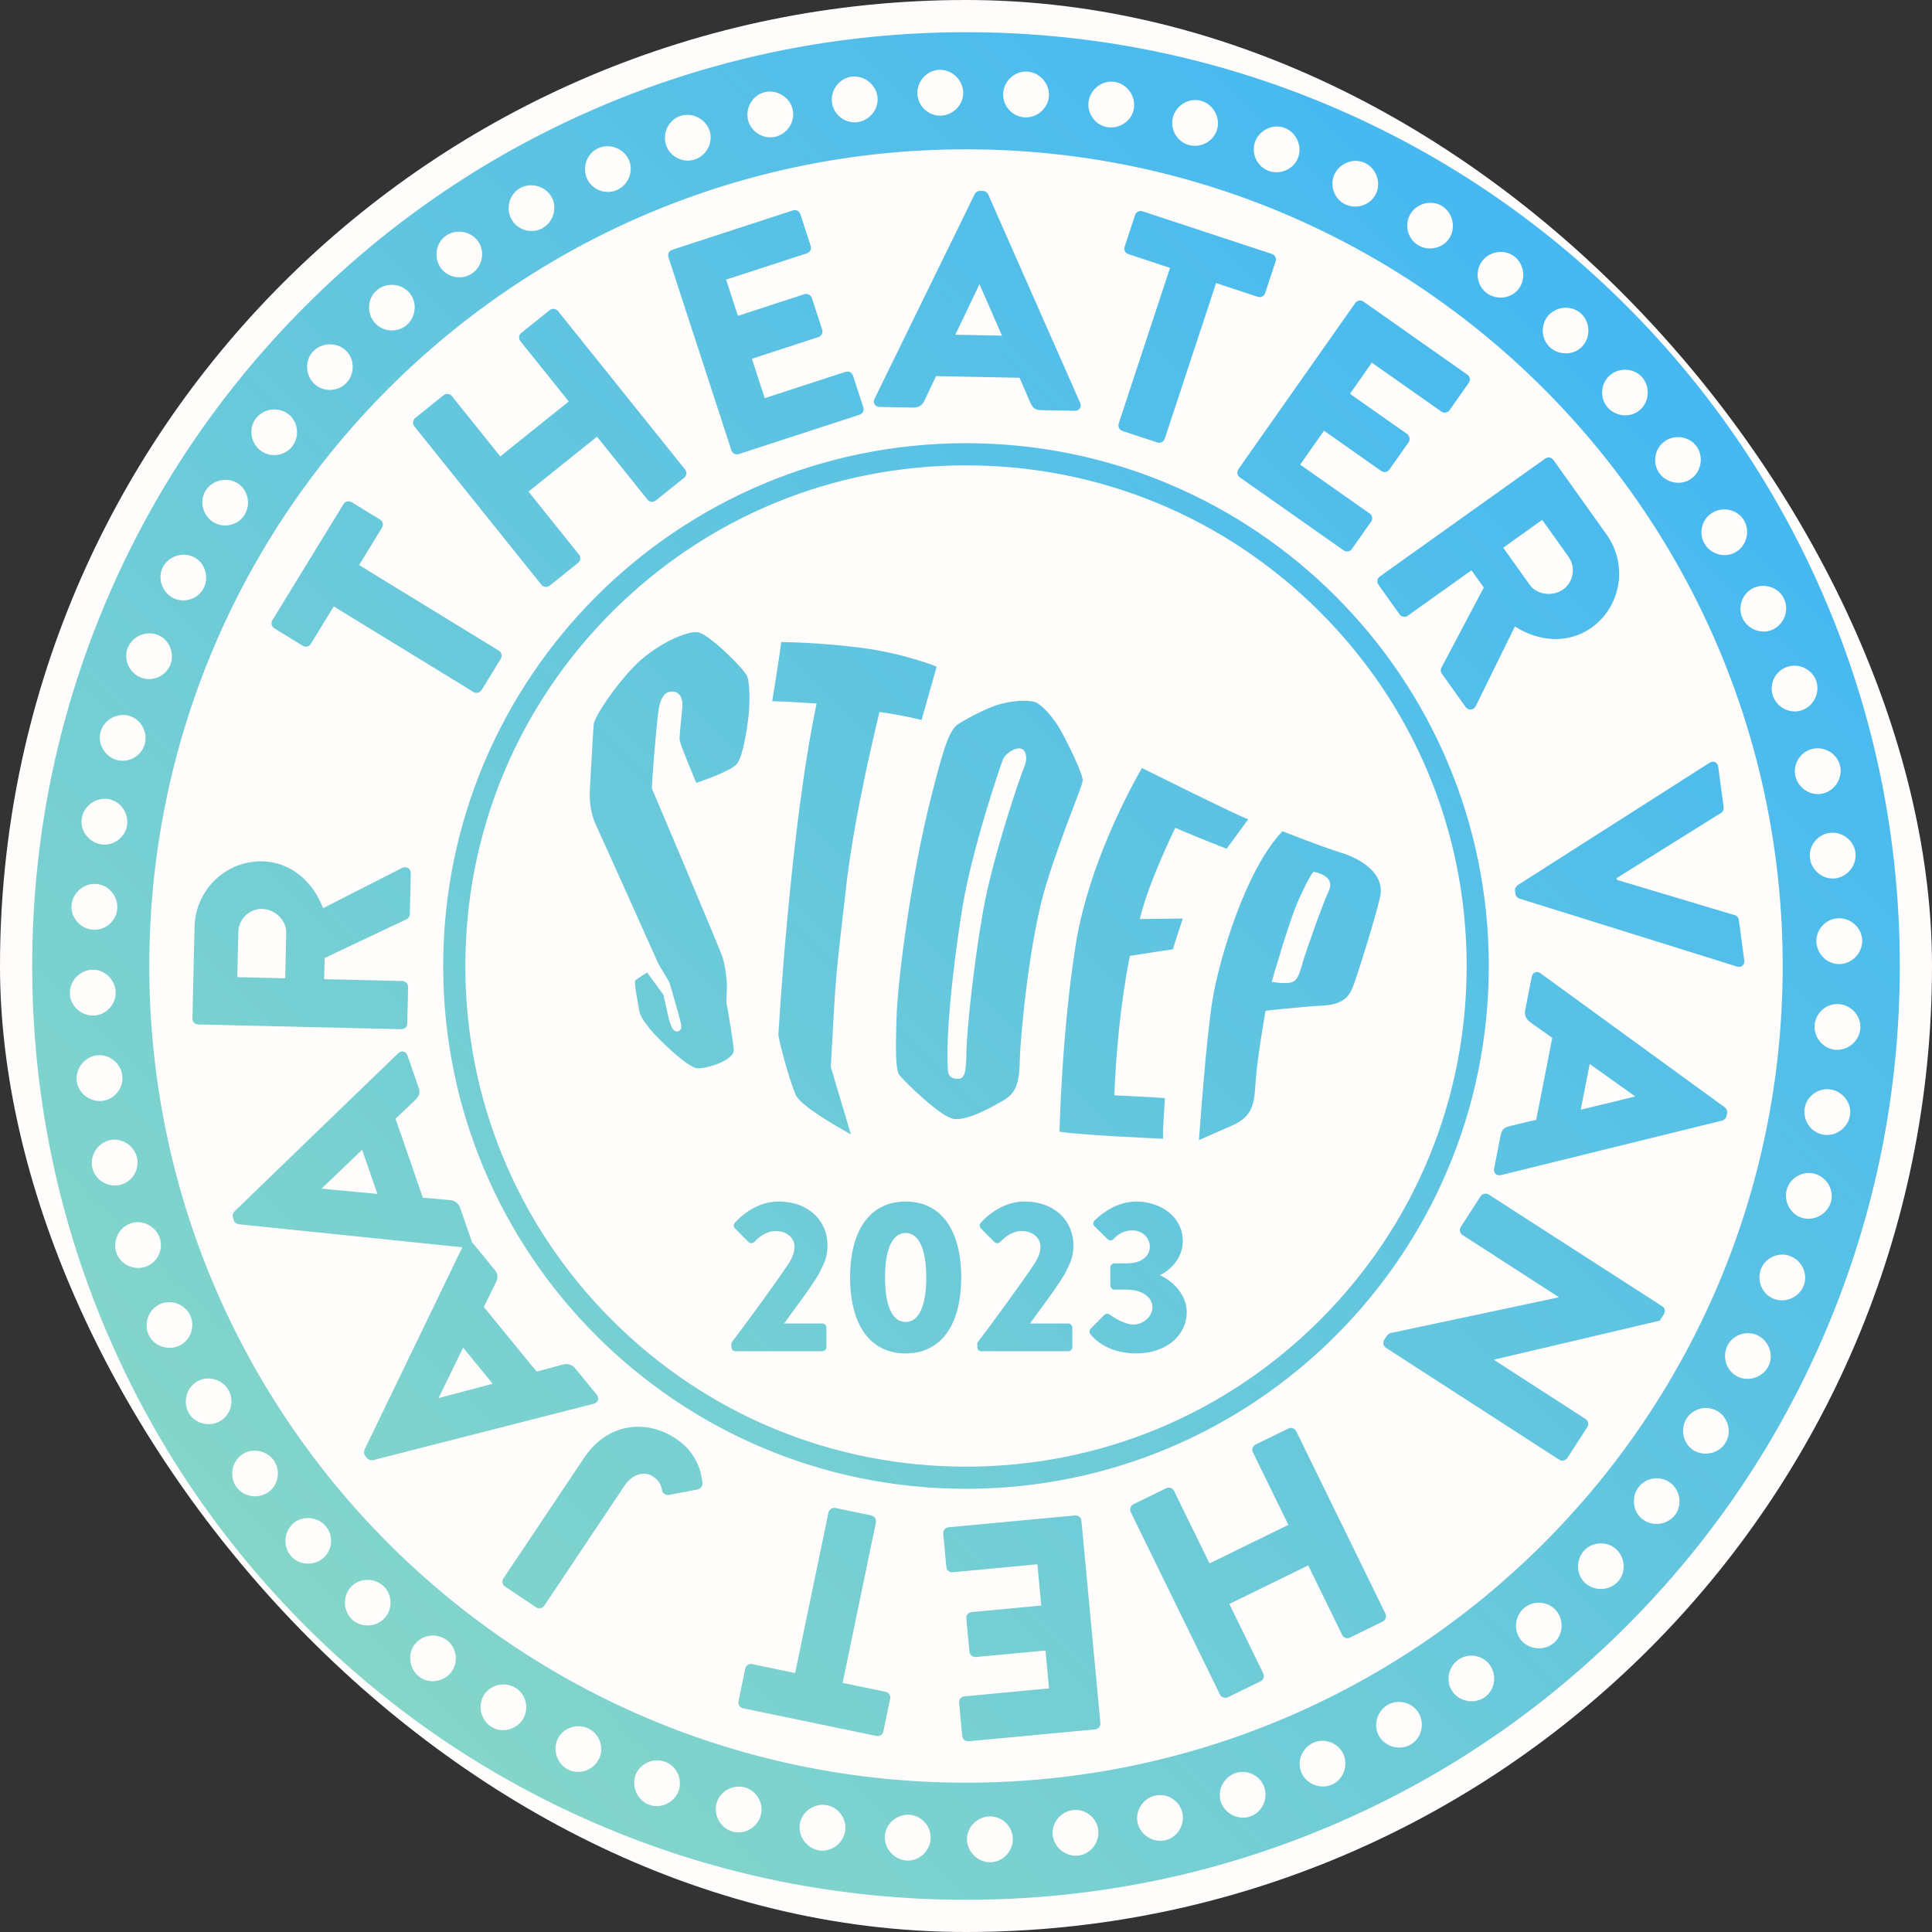
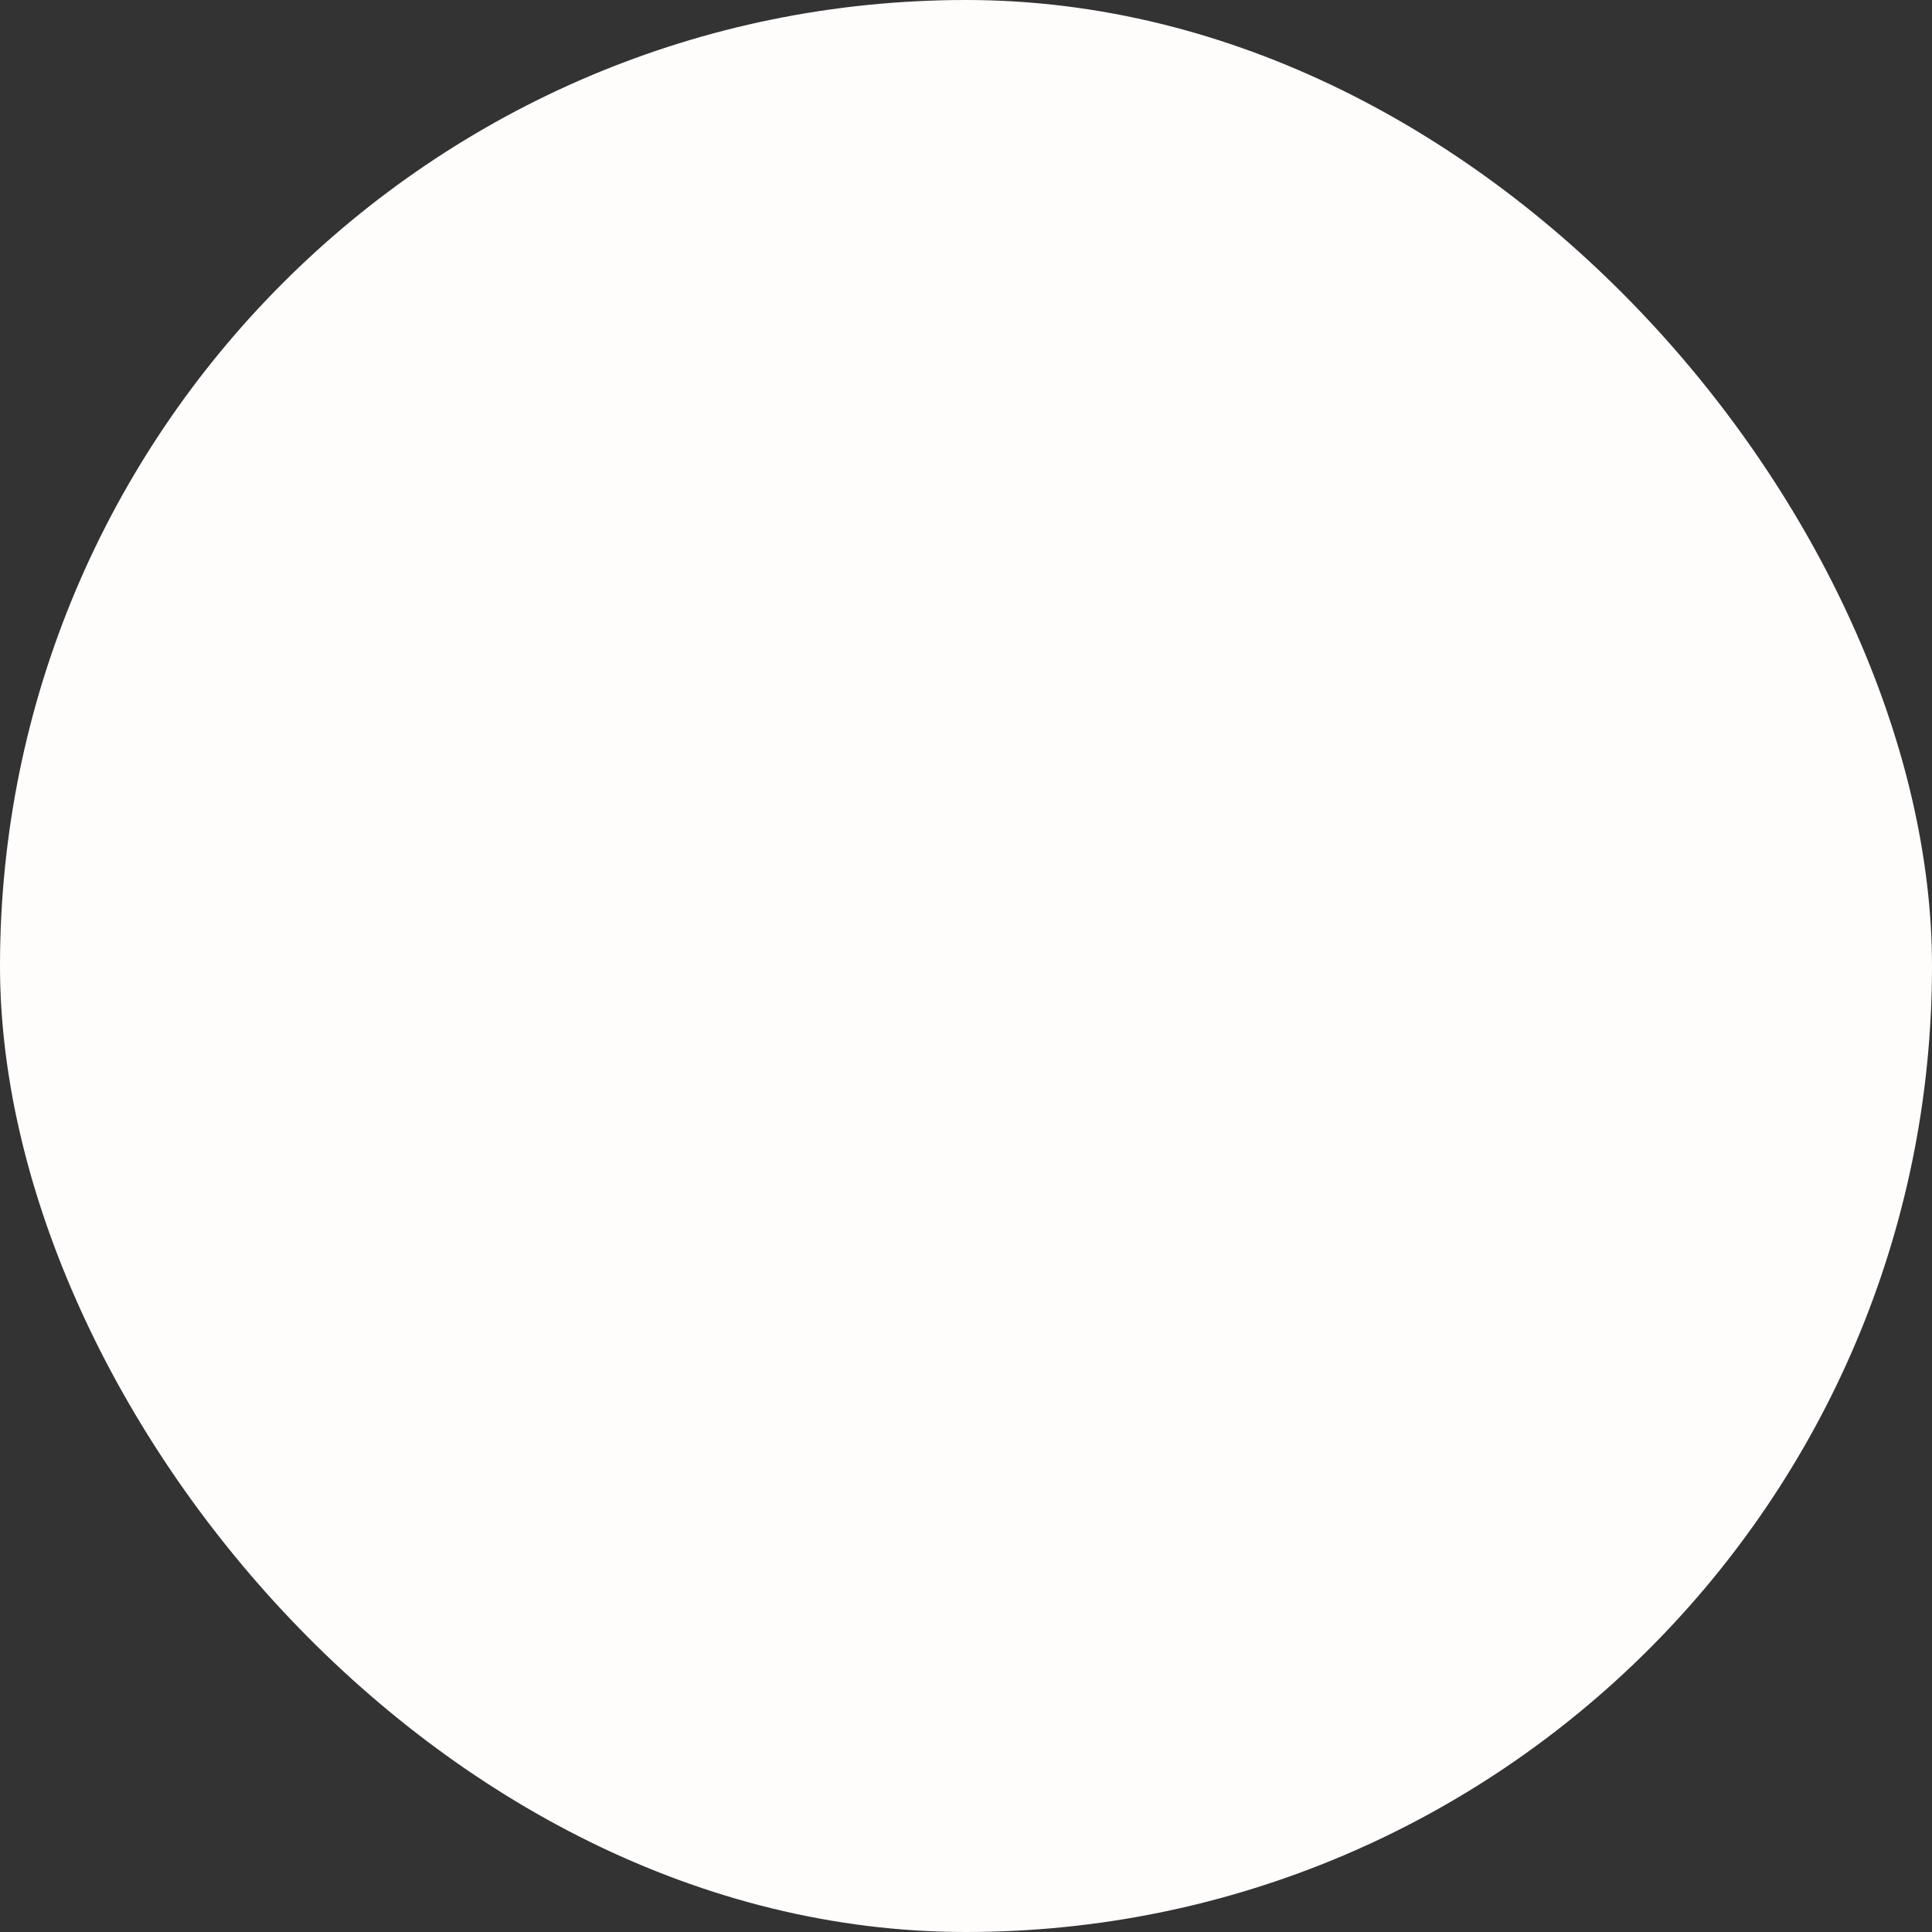
<svg xmlns="http://www.w3.org/2000/svg" width="160" height="160" viewBox="0 0 160 160" fill="none">
  <rect x="0" y="0" width="160" height="160" fill="#333333" stroke="none" />
  <rect width="160" height="160" rx="80" fill="#FFFCFC" />
-   <path fill-rule="evenodd" clip-rule="evenodd" d="M151.252 49.895C155.287 59.435 157.333 69.564 157.333 80C157.333 90.435 155.287 100.564 151.252 110.104C147.357 119.314 141.782 127.584 134.683 134.683C127.584 141.782 119.314 147.357 110.104 151.252C100.564 155.287 90.436 157.333 80 157.333C69.564 157.333 59.435 155.287 49.895 151.252C40.685 147.357 32.416 141.782 25.317 134.683C18.218 127.584 12.643 119.314 8.748 110.104C4.713 100.564 2.667 90.435 2.667 80C2.667 69.564 4.713 59.435 8.748 49.895C12.643 40.685 18.218 32.416 25.317 25.317C32.416 18.218 40.685 12.643 49.895 8.748C59.435 4.713 69.564 2.667 80 2.667C90.436 2.667 100.564 4.713 110.104 8.748C119.314 12.643 127.584 18.218 134.683 25.317C141.782 32.416 147.357 40.685 151.252 49.895ZM137.854 36.553C137.023 37.144 136.821 38.343 137.411 39.173C138.014 40.02 139.224 40.239 140.055 39.648C140.902 39.045 141.109 37.819 140.506 36.972C139.916 36.141 138.701 35.95 137.854 36.553ZM141.843 42.439C140.96 42.946 140.642 44.12 141.148 45.004C141.666 45.905 142.849 46.24 143.733 45.733C144.634 45.216 144.96 44.016 144.443 43.114C143.936 42.23 142.745 41.922 141.843 42.439ZM69.989 151.655C70.157 150.649 69.45 149.66 68.444 149.493C67.419 149.323 66.411 150.026 66.243 151.032C66.073 152.057 66.796 153.069 67.821 153.239C68.826 153.407 69.819 152.68 69.989 151.655ZM7.645 80.307C6.606 80.338 5.754 81.243 5.784 82.281C5.814 83.3 6.719 84.133 7.758 84.102C8.776 84.072 9.61 83.188 9.579 82.169C9.549 81.13 8.664 80.277 7.645 80.307ZM150.415 56.4C150.091 55.433 148.984 54.898 147.998 55.228C147.032 55.551 146.49 56.639 146.814 57.606C147.144 58.591 148.238 59.152 149.205 58.828C150.191 58.498 150.745 57.385 150.415 56.4ZM6.359 89.547C6.489 90.558 7.47 91.299 8.501 91.166C9.512 91.036 10.255 90.074 10.125 89.063C9.993 88.032 9.028 87.27 8.017 87.4C6.986 87.532 6.226 88.516 6.359 89.547ZM9.633 103.742C9.959 104.708 11.067 105.241 12.052 104.909C13.018 104.583 13.557 103.494 13.231 102.528C12.899 101.543 11.804 100.985 10.838 101.31C9.853 101.643 9.301 102.757 9.633 103.742ZM7.646 96.728C7.874 97.721 8.924 98.361 9.937 98.128C10.931 97.899 11.575 96.869 11.346 95.875C11.113 94.862 10.078 94.198 9.085 94.428C8.072 94.661 7.412 95.716 7.646 96.728ZM5.922 74.991C5.853 76.008 6.671 76.925 7.709 76.996C8.726 77.066 9.642 76.266 9.711 75.249C9.782 74.213 8.984 73.276 7.967 73.207C6.93 73.136 5.993 73.954 5.922 74.991ZM43.05 15.593C42.167 16.102 41.86 17.293 42.378 18.194C42.886 19.077 44.06 19.393 44.943 18.886C45.844 18.367 46.178 17.184 45.67 16.3C45.152 15.399 43.951 15.075 43.05 15.593ZM49.541 12.274C48.611 12.693 48.189 13.847 48.616 14.795C49.034 15.724 50.171 16.155 51.1 15.736C52.047 15.31 52.497 14.165 52.078 13.236C51.651 12.288 50.488 11.847 49.541 12.274ZM56.332 9.608C55.366 9.933 54.832 11.04 55.163 12.025C55.488 12.992 56.576 13.532 57.542 13.207C58.527 12.877 59.087 11.782 58.762 10.816C58.431 9.831 57.318 9.277 56.332 9.608ZM63.348 7.628C62.354 7.856 61.713 8.905 61.945 9.918C62.173 10.912 63.203 11.557 64.196 11.33C65.209 11.097 65.874 10.063 65.647 9.07C65.414 8.056 64.361 7.396 63.348 7.628ZM147.758 49.612C147.34 48.683 146.186 48.259 145.238 48.685C144.309 49.103 143.877 50.239 144.294 51.168C144.72 52.116 145.864 52.566 146.794 52.149C147.742 51.723 148.184 50.561 147.758 49.612ZM152.389 63.424C152.163 62.43 151.114 61.787 150.101 62.018C149.107 62.245 148.46 63.274 148.686 64.268C148.918 65.282 149.951 65.948 150.945 65.721C151.958 65.49 152.62 64.437 152.389 63.424ZM154.22 77.872C154.192 76.853 153.289 76.018 152.251 76.046C151.232 76.075 150.396 76.957 150.424 77.977C150.453 79.015 151.337 79.871 152.355 79.843C153.395 79.814 154.249 78.91 154.22 77.872ZM6.771 67.752C6.603 68.758 7.329 69.751 8.354 69.922C9.359 70.09 10.349 69.385 10.517 68.379C10.688 67.354 9.986 66.344 8.98 66.176C7.955 66.005 6.943 66.727 6.771 67.752ZM8.323 60.627C8.057 61.611 8.683 62.67 9.686 62.941C10.67 63.207 11.724 62.601 11.989 61.616C12.26 60.613 11.66 59.54 10.675 59.274C9.672 59.004 8.594 59.624 8.323 60.627ZM153.66 70.598C153.532 69.587 152.551 68.845 151.521 68.975C150.509 69.103 149.764 70.063 149.892 71.075C150.023 72.106 150.986 72.87 151.997 72.742C153.028 72.612 153.79 71.629 153.66 70.598ZM10.565 53.685C10.204 54.639 10.723 55.753 11.695 56.121C12.649 56.482 13.756 55.982 14.117 55.029C14.485 54.056 13.992 52.93 13.039 52.569C12.066 52.202 10.933 52.713 10.565 53.685ZM13.475 46.999C13.023 47.912 13.429 49.072 14.36 49.534C15.274 49.986 16.425 49.597 16.878 48.684C17.339 47.753 16.959 46.583 16.046 46.131C15.115 45.67 13.937 46.067 13.475 46.999ZM17.03 40.63C16.49 41.494 16.78 42.689 17.661 43.24C18.525 43.78 19.71 43.507 20.25 42.643C20.801 41.762 20.539 40.561 19.674 40.02C18.793 39.469 17.581 39.749 17.03 40.63ZM21.196 34.645C20.572 35.452 20.743 36.67 21.566 37.306C22.372 37.929 23.577 37.774 24.201 36.968C24.836 36.145 24.694 34.924 23.887 34.3C23.065 33.665 21.831 33.823 21.196 34.645ZM25.928 29.105C25.228 29.846 25.278 31.075 26.034 31.788C26.775 32.488 27.989 32.452 28.69 31.711C29.403 30.955 29.382 29.726 28.64 29.026C27.884 28.313 26.641 28.349 25.928 29.105ZM31.191 24.049C30.422 24.718 30.351 25.945 31.034 26.73C31.703 27.499 32.915 27.583 33.684 26.914C34.468 26.232 34.568 25.006 33.898 24.237C33.216 23.453 31.975 23.366 31.191 24.049ZM36.917 19.533C36.087 20.125 35.897 21.34 36.501 22.185C37.093 23.016 38.291 23.217 39.121 22.625C39.967 22.022 40.185 20.811 39.593 19.981C38.99 19.135 37.763 18.929 36.917 19.533ZM37.367 138.48C37.99 137.672 37.834 136.467 37.027 135.845C36.204 135.211 34.983 135.354 34.36 136.162C33.726 136.984 33.886 138.218 34.709 138.852C35.516 139.475 36.733 139.303 37.367 138.48ZM31.841 134.013C32.54 133.271 32.504 132.056 31.762 131.357C31.006 130.645 29.776 130.667 29.077 131.409C28.364 132.165 28.401 133.409 29.158 134.121C29.9 134.82 31.128 134.769 31.841 134.013ZM26.783 129.025C27.551 128.355 27.634 127.143 26.965 126.374C26.281 125.591 25.055 125.494 24.288 126.163C23.504 126.847 23.419 128.087 24.103 128.87C24.773 129.639 26 129.708 26.783 129.025ZM22.233 123.563C23.063 122.97 23.262 121.771 22.67 120.942C22.066 120.096 20.855 119.881 20.026 120.473C19.18 121.077 18.976 122.304 19.58 123.149C20.173 123.979 21.388 124.167 22.233 123.563ZM18.235 117.688C19.118 117.179 19.433 116.006 18.924 115.123C18.405 114.222 17.221 113.89 16.338 114.399C15.438 114.917 15.115 116.118 15.634 117.019C16.143 117.902 17.334 118.208 18.235 117.688ZM12.306 110.531C12.726 111.46 13.881 111.882 14.829 111.454C15.757 111.034 16.187 109.897 15.768 108.968C15.34 108.021 14.194 107.573 13.265 107.992C12.318 108.42 11.879 109.584 12.306 110.531ZM149.38 106.458C149.742 105.505 149.227 104.389 148.255 104.02C147.302 103.657 146.194 104.155 145.831 105.107C145.461 106.078 145.952 107.206 146.904 107.568C147.875 107.938 149.01 107.429 149.38 106.458ZM63.007 150.329C63.272 149.345 62.665 148.292 61.681 148.027C60.677 147.757 59.605 148.358 59.34 149.343C59.07 150.346 59.691 151.424 60.695 151.694C61.679 151.959 62.737 151.333 63.007 150.329ZM154.066 85.161C154.138 84.144 153.321 83.226 152.284 83.153C151.267 83.082 150.35 83.878 150.278 84.895C150.206 85.931 151.001 86.869 152.018 86.941C153.055 87.013 153.994 86.198 154.066 85.161ZM153.203 92.398C153.373 91.393 152.65 90.399 151.625 90.226C150.62 90.055 149.629 90.759 149.459 91.764C149.285 92.789 149.986 93.799 150.991 93.97C152.015 94.143 153.029 93.423 153.203 92.398ZM43.306 142.377C43.845 141.512 43.571 140.328 42.706 139.789C41.824 139.239 40.623 139.503 40.084 140.367C39.534 141.249 39.815 142.461 40.696 143.011C41.561 143.55 42.756 143.259 43.306 142.377ZM151.636 99.52C151.904 98.537 151.281 97.477 150.278 97.204C149.295 96.936 148.239 97.54 147.972 98.523C147.699 99.526 148.297 100.6 149.281 100.868C150.284 101.141 151.363 100.523 151.636 99.52ZM56.192 148.33C56.552 147.376 56.051 146.268 55.097 145.909C54.125 145.542 52.999 146.036 52.64 146.99C52.273 147.962 52.785 149.095 53.758 149.462C54.711 149.821 55.826 149.302 56.192 148.33ZM49.602 145.67C50.053 144.757 49.664 143.606 48.749 143.154C47.818 142.694 46.649 143.075 46.197 143.988C45.737 144.92 46.136 146.098 47.068 146.558C47.981 147.01 49.141 146.602 49.602 145.67ZM70.522 6.35C69.511 6.479 68.769 7.46 68.901 8.491C69.03 9.502 69.991 10.246 71.002 10.117C72.033 9.986 72.797 9.022 72.668 8.011C72.537 6.98 71.553 6.219 70.522 6.35ZM146.458 113.134C146.913 112.222 146.509 111.06 145.578 110.597C144.666 110.143 143.513 110.529 143.059 111.441C142.596 112.371 142.973 113.542 143.885 113.996C144.816 114.46 145.995 114.064 146.458 113.134ZM142.891 119.496C143.433 118.633 143.145 117.438 142.265 116.884C141.402 116.342 140.217 116.613 139.675 117.476C139.122 118.356 139.382 119.558 140.245 120.1C141.125 120.653 142.338 120.376 142.891 119.496ZM80 147.635C117.354 147.635 147.635 117.354 147.635 80C147.635 42.646 117.354 12.365 80 12.365C42.646 12.365 12.364 42.646 12.364 80C12.364 117.354 42.646 147.635 80 147.635ZM27.641 50.221L25.742 53.321C25.596 53.56 25.295 53.614 25.078 53.481L22.715 52.033C22.498 51.901 22.409 51.608 22.555 51.369L28.451 41.743C28.597 41.505 28.898 41.45 29.115 41.583L31.478 43.031C31.695 43.163 31.784 43.456 31.638 43.695L29.739 46.795L41.317 53.887C41.533 54.019 41.609 54.334 41.476 54.551L39.883 57.153C39.75 57.369 39.435 57.445 39.218 57.312L27.641 50.221ZM141.585 63.166C141.892 62.97 142.247 63.128 142.297 63.506L142.748 66.857C142.775 67.058 142.648 67.255 142.529 67.322L133.891 72.717L133.912 72.868L143.667 75.788C143.8 75.822 143.975 75.978 144.002 76.18L144.453 79.53C144.504 79.908 144.204 80.154 143.856 80.047L125.834 74.416C125.673 74.361 125.527 74.227 125.5 74.025L125.466 73.773C125.439 73.572 125.544 73.403 125.686 73.308L141.585 63.166ZM112.24 25.091C112.386 24.883 112.684 24.813 112.913 24.974L121.522 31.029C121.751 31.19 121.785 31.494 121.639 31.702L120.044 33.969C119.898 34.177 119.6 34.246 119.371 34.086L113.611 30.034L111.798 32.613L116.539 35.948C116.747 36.094 116.802 36.413 116.656 36.621L115.062 38.887C114.9 39.116 114.596 39.151 114.388 39.004L109.648 35.67L107.673 38.477L113.433 42.528C113.661 42.689 113.696 42.993 113.55 43.201L111.955 45.468C111.809 45.676 111.511 45.746 111.282 45.585L102.674 39.529C102.445 39.368 102.41 39.064 102.557 38.856L112.24 25.091ZM96.896 22.184L93.443 21.046C93.178 20.958 93.055 20.677 93.136 20.436L94.003 17.804C94.083 17.562 94.348 17.409 94.614 17.496L105.335 21.031C105.6 21.119 105.721 21.4 105.642 21.642L104.774 24.274C104.694 24.515 104.429 24.669 104.164 24.581L100.711 23.442L96.459 36.337C96.38 36.578 96.09 36.724 95.849 36.644L92.951 35.689C92.71 35.609 92.564 35.32 92.644 35.079L96.896 22.184ZM127.972 37.975C128.179 37.828 128.483 37.861 128.645 38.089L133.058 44.279C134.828 46.763 134.266 50.224 131.802 51.979C129.898 53.337 127.465 53.166 125.457 51.881L122.22 58.466C122.054 58.803 121.619 58.894 121.369 58.542L119.406 55.788C119.288 55.623 119.303 55.425 119.356 55.324L122.88 48.66L121.862 47.231L116.583 50.994C116.375 51.142 116.057 51.089 115.909 50.882L114.153 48.418C113.991 48.19 114.059 47.891 114.266 47.744L127.972 37.975ZM126.676 48.422C127.28 49.27 128.584 49.434 129.453 48.815C130.323 48.195 130.51 46.969 129.905 46.12L127.721 43.055L124.492 45.358L126.676 48.422ZM55.356 21.295C55.277 21.053 55.4 20.772 55.666 20.686L65.674 17.424C65.939 17.337 66.204 17.492 66.282 17.734L67.141 20.368C67.22 20.61 67.097 20.891 66.832 20.978L60.135 23.16L61.112 26.158L66.624 24.361C66.866 24.282 67.154 24.429 67.233 24.671L68.091 27.306C68.178 27.572 68.024 27.836 67.782 27.915L62.271 29.711L63.334 32.974L70.03 30.792C70.296 30.705 70.561 30.86 70.639 31.102L71.498 33.736C71.576 33.978 71.454 34.259 71.189 34.345L61.181 37.607C60.915 37.694 60.65 37.539 60.571 37.297L55.356 21.295ZM72.423 33.03L80.719 16.08C80.798 15.929 80.978 15.805 81.156 15.809L81.41 15.814C81.588 15.817 81.764 15.948 81.837 16.102L89.455 33.368C89.601 33.701 89.391 34.028 89.009 34.02L86.188 33.964C85.73 33.955 85.53 33.799 85.311 33.311L84.435 31.285L77.521 31.148L76.566 33.163C76.432 33.466 76.147 33.765 75.638 33.755L72.842 33.7C72.46 33.692 72.264 33.358 72.423 33.03ZM82.978 27.797L81.13 23.565L81.104 23.564L79.115 27.721L82.978 27.797ZM34.307 35.299C34.148 35.1 34.183 34.779 34.382 34.62L36.742 32.727C36.96 32.552 37.262 32.603 37.421 32.801L41.43 37.799L47.103 33.249L43.093 28.251C42.934 28.053 42.95 27.747 43.168 27.572L45.528 25.679C45.727 25.52 46.048 25.555 46.207 25.753L56.739 38.883C56.898 39.081 56.863 39.403 56.665 39.562L54.304 41.455C54.087 41.63 53.784 41.579 53.626 41.38L49.441 36.164L43.769 40.714L47.953 45.931C48.112 46.129 48.097 46.435 47.879 46.61L45.519 48.503C45.32 48.662 44.999 48.627 44.839 48.428L34.307 35.299ZM38.289 103.294L19.774 101.388C19.605 101.366 19.427 101.239 19.369 101.071L19.286 100.83C19.228 100.662 19.29 100.453 19.409 100.331L32.981 87.22C33.244 86.968 33.622 87.053 33.747 87.413L34.669 90.08C34.818 90.513 34.74 90.755 34.358 91.129L32.759 92.65L35.019 99.186L37.24 99.386C37.57 99.407 37.949 99.572 38.115 100.052L39.029 102.695C39.05 102.755 39.06 102.813 39.062 102.867C39.105 102.897 39.147 102.935 39.185 102.981L40.971 105.166C41.26 105.52 41.271 105.774 41.042 106.257L40.066 108.237L44.444 113.591L46.598 113.012C46.914 112.917 47.327 112.941 47.649 113.334L49.419 115.5C49.661 115.795 49.534 116.161 49.181 116.252L30.898 120.922C30.731 120.959 30.52 120.902 30.407 120.764L30.247 120.567C30.134 120.43 30.12 120.211 30.189 120.056L38.289 103.294ZM38.355 111.607L36.331 115.758L36.346 115.777L40.801 114.598L38.355 111.607ZM29.989 95.221L26.656 98.418L26.665 98.442L31.252 98.874L29.989 95.221ZM127.58 80.602L142.839 91.704C142.974 91.808 143.065 92.007 143.031 92.182L142.982 92.432C142.948 92.607 142.788 92.757 142.624 92.802L124.301 97.318C123.948 97.404 123.663 97.14 123.736 96.766L124.279 93.997C124.367 93.548 124.556 93.378 125.074 93.246L127.222 92.734L128.553 85.948L126.733 84.659C126.458 84.475 126.212 84.142 126.31 83.643L126.849 80.898C126.922 80.524 127.285 80.389 127.58 80.602ZM130.908 91.903L135.397 90.814L135.401 90.79L131.652 88.111L130.908 91.903ZM137.672 108.186C137.886 108.324 137.932 108.627 137.795 108.84L137.45 109.374L123.745 112.598L123.731 112.62L131.313 117.517C131.526 117.655 131.608 117.95 131.456 118.184L129.8 120.747C129.663 120.961 129.346 121.029 129.133 120.891L114.76 111.607C114.546 111.469 114.5 111.167 114.637 110.953L114.858 110.611C114.899 110.547 115.074 110.418 115.144 110.403L129.072 107.443L129.086 107.422L121.12 102.276C120.906 102.139 120.824 101.843 120.976 101.609L122.617 99.067C122.756 98.853 123.072 98.785 123.285 98.923L137.672 108.186ZM114.74 133.643C114.852 133.871 114.746 134.177 114.518 134.289L111.8 135.618C111.549 135.741 111.266 135.625 111.154 135.396L108.34 129.641L101.808 132.835L104.622 138.59C104.733 138.819 104.651 139.113 104.4 139.236L101.682 140.565C101.454 140.677 101.148 140.572 101.036 140.344L93.643 125.224C93.531 124.995 93.637 124.689 93.865 124.577L96.583 123.248C96.834 123.126 97.117 123.242 97.229 123.47L100.166 129.477L106.698 126.283L103.761 120.276C103.65 120.048 103.731 119.753 103.983 119.63L106.701 118.301C106.929 118.189 107.235 118.294 107.347 118.523L114.74 133.643ZM91.13 142.696C91.154 142.949 90.973 143.195 90.695 143.222L80.214 144.205C79.936 144.231 79.712 144.023 79.688 143.769L79.429 141.01C79.405 140.757 79.586 140.51 79.865 140.484L86.877 139.826L86.583 136.687L80.811 137.228C80.558 137.252 80.309 137.046 80.284 136.792L80.026 134.033C79.999 133.754 80.208 133.531 80.461 133.507L86.234 132.965L85.913 129.547L78.9 130.206C78.622 130.232 78.398 130.023 78.374 129.77L78.115 127.011C78.092 126.757 78.273 126.51 78.551 126.484L89.032 125.501C89.31 125.475 89.534 125.684 89.558 125.937L91.13 142.696ZM69.784 139.367L73.344 140.106C73.617 140.163 73.77 140.428 73.718 140.677L73.156 143.39C73.104 143.639 72.858 143.822 72.584 143.765L61.532 141.472C61.258 141.415 61.105 141.15 61.157 140.901L61.719 138.187C61.771 137.939 62.017 137.756 62.291 137.813L65.85 138.551L68.609 125.258C68.66 125.009 68.931 124.831 69.18 124.883L72.167 125.503C72.416 125.554 72.594 125.825 72.542 126.074L69.784 139.367ZM57.785 123.35L55.402 123.805C55.133 123.839 54.887 123.705 54.831 123.423C54.747 123 54.621 122.64 54.05 122.258C53.459 121.862 52.436 121.973 51.729 123.03L45.07 132.982C44.929 133.193 44.633 133.27 44.4 133.115L41.822 131.39C41.59 131.234 41.548 130.931 41.689 130.72L48.362 120.746C50.328 117.81 53.529 117.505 56.002 119.159C57.84 120.389 58.119 122.166 58.181 122.85C58.174 123.09 58.011 123.287 57.785 123.35ZM16.406 84.841C16.152 84.835 15.928 84.626 15.935 84.347L16.112 76.746C16.183 73.696 18.707 71.263 21.732 71.333C24.07 71.388 25.915 72.983 26.753 75.214L33.291 71.883C33.626 71.713 34.028 71.9 34.018 72.333L33.939 75.713C33.934 75.917 33.803 76.066 33.7 76.115L26.886 79.338L26.845 81.091L33.327 81.243C33.581 81.249 33.804 81.483 33.798 81.737L33.728 84.762C33.721 85.042 33.487 85.24 33.233 85.234L16.406 84.841ZM23.705 77.254C23.729 76.212 22.784 75.3 21.716 75.275C20.648 75.25 19.764 76.12 19.739 77.162L19.651 80.924L23.617 81.016L23.705 77.254ZM80 36.703C103.912 36.703 123.296 56.088 123.296 80C123.296 103.912 103.912 123.296 80 123.296C56.088 123.296 36.703 103.912 36.703 80C36.703 56.088 56.088 36.703 80 36.703ZM80 38.538C68.925 38.538 58.513 42.851 50.682 50.682C42.851 58.513 38.538 68.925 38.538 80C38.538 91.075 42.851 101.487 50.682 109.318C58.513 117.149 68.925 121.462 80 121.462C91.075 121.462 101.487 117.149 109.318 109.318C117.149 101.487 121.462 91.075 121.462 80C121.462 68.925 117.149 58.513 109.318 50.682C101.487 42.851 91.075 38.538 80 38.538ZM54.523 79.816C54.523 79.816 49.93 69.555 49.473 68.588C49.014 67.622 48.759 66.711 48.863 65.098C48.963 63.488 49.115 60.59 49.168 59.998C49.218 59.408 50.718 57.08 52.446 55.255C54.176 53.43 56.948 52.16 57.865 52.374C58.782 52.589 61.681 55.434 61.885 56.025C62.089 56.616 62.089 57.85 62.038 58.763C61.987 59.677 61.58 62.629 61.02 63.274C60.46 63.919 57.664 64.832 57.664 64.832C57.664 64.832 56.338 61.717 56.288 61.287C56.238 60.858 56.515 58.878 56.515 58.301C56.515 57.723 56.203 57.267 55.654 57.267C55.108 57.267 54.676 57.723 54.52 58.92C54.364 60.116 53.926 65.171 54.004 65.335C54.083 65.501 59.647 78.661 59.842 79.279C60.038 79.898 60.233 81.22 60.195 81.883C60.156 82.543 60.156 82.998 60.156 82.998C60.156 82.998 60.154 82.997 60.151 82.995C60.192 83.163 60.667 85.866 60.766 86.899C60.854 87.818 58.486 88.541 57.709 88.466C56.932 88.39 54.479 86.03 53.863 85.261C53.247 84.492 53.017 84.139 52.936 83.666C52.859 83.192 52.489 81.384 52.603 81.219C52.718 81.054 53.597 80.544 53.597 80.544L54.939 82.377C55.12 83.242 55.232 83.643 55.334 84.117C55.491 84.847 55.684 85.327 55.961 85.409C56.173 85.472 56.511 85.324 56.404 84.823C56.233 84.014 55.426 81.326 55.426 81.326L54.523 79.816ZM64.461 85.697C64.461 85.697 65.438 68.594 67.63 58.264C67.63 58.264 65.517 58.106 63.951 58.068C63.951 58.068 64.576 54.271 64.695 53.175C64.695 53.175 67.67 53.175 71.309 53.645C74.95 54.117 77.571 55.21 77.571 55.21L76.319 59.632C76.319 59.632 75.066 59.28 72.836 58.967C72.836 58.967 70.771 67.222 70.067 73.483C69.153 81.603 69.275 79.774 68.804 88.359L70.469 93.946C69.263 93.268 66.283 91.571 65.896 90.669C65.385 89.478 64.6 86.591 64.485 85.848C64.47 85.752 64.458 85.696 64.461 85.697ZM79.177 60.102C79.415 59.864 81.64 58.617 82.853 58.302C84.068 57.989 84.968 57.989 85.593 58.106C86.221 58.224 87.276 59.476 87.824 60.453C88.371 61.432 89.702 64.095 89.663 64.643C89.625 65.19 88.061 68.673 86.651 73.213C85.242 77.752 84.499 85.892 84.459 87.732C84.419 89.571 84.224 90.473 83.09 91.137C81.953 91.803 80.075 92.819 78.98 92.664C77.884 92.508 74.791 89.456 74.479 89.025C74.165 88.593 74.165 86.992 74.244 84.366C74.345 80.982 75.496 72.358 77.102 66.051C78.062 62.27 78.509 60.768 79.177 60.102ZM83.05 62.919C82.815 63.509 80.456 70.444 79.683 75.287C78.691 81.517 78.402 86.019 78.473 87.888C78.501 88.712 78.432 89.258 79.177 89.338C79.919 89.415 79.999 88.907 80.035 87.066C80.075 85.227 80.623 79.944 81.407 75.482C82.189 71.022 84.499 64.25 84.811 63.547C85.123 62.842 84.999 62.195 84.616 62.02C84.184 61.825 83.286 62.334 83.05 62.919ZM87.746 93.721C87.746 93.721 87.904 85.775 89.074 78.3C90.25 70.825 94.575 63.602 94.575 63.602C94.575 63.602 102.539 67.578 103.375 67.848L101.582 70.293C101.582 70.293 97.981 68.873 97.338 68.553C97.338 68.553 95.105 73.056 94.4 76.108L97.961 76.069C97.961 76.069 97.296 78.027 97.138 78.614C97.138 78.614 94.283 79.044 93.578 79.163C93.578 79.163 92.559 83.742 92.284 90.708C92.284 90.708 95.573 90.863 96.474 90.941C96.474 90.941 96.278 93.642 96.317 94.307C96.317 94.307 89.233 93.994 87.746 93.721ZM99.291 94.423C99.291 94.423 99.878 86.008 100.427 82.723C100.974 79.436 103.159 72.013 106.209 68.839C106.209 68.839 109.451 70.12 111.083 70.624C112.717 71.129 114.736 72.356 114.29 74.3C113.84 76.244 112.479 80.531 112.167 81.393C111.853 82.253 111.54 83.153 109.623 83.271C107.705 83.387 104.809 83.701 104.809 83.701C104.809 83.701 104.105 87.653 103.988 89.571C103.871 91.49 103.754 92.468 101.952 93.251C100.152 94.033 99.291 94.423 99.291 94.423ZM106.766 81.393C107.392 81.314 107.549 80.883 107.862 79.787C108.174 78.693 109.545 74.841 110.038 73.796C110.532 72.752 109.479 72.326 108.804 72.202C108.752 72.19 108.439 72.563 107.594 74.409C106.75 76.256 105.32 81.314 105.32 81.314C105.32 81.314 106.14 81.471 106.766 81.393ZM60.569 111.205C61.611 109.838 64.272 106.226 65.332 104.609C65.566 104.249 65.799 103.746 65.799 103.243C65.799 102.56 65.224 101.949 64.218 101.949C63.481 101.949 62.816 102.47 62.474 102.848C62.331 102.991 62.115 102.991 61.971 102.848L60.874 101.734C60.749 101.626 60.731 101.41 60.857 101.266C60.857 101.266 62.313 99.505 64.451 99.505C67.021 99.505 68.531 101.14 68.531 103.135C68.531 104.087 68.261 104.627 67.83 105.472C67.255 106.496 65.781 108.419 64.936 109.605H68.1C68.279 109.605 68.441 109.767 68.441 109.947V111.564C68.441 111.743 68.279 111.905 68.1 111.905H60.91C60.713 111.905 60.569 111.743 60.569 111.564V111.205ZM70.401 105.795C70.401 101.859 72.073 99.505 75.002 99.505C77.931 99.505 79.603 101.859 79.603 105.795C79.603 109.731 77.931 112.085 75.002 112.085C72.073 112.085 70.401 109.731 70.401 105.795ZM76.709 105.795C76.709 103.441 76.098 102.111 75.002 102.111C73.906 102.111 73.295 103.441 73.295 105.795C73.295 108.167 73.906 109.479 75.002 109.479C76.098 109.479 76.709 108.167 76.709 105.795ZM80.935 111.205C81.977 109.838 84.637 106.226 85.697 104.609C85.931 104.249 86.165 103.746 86.165 103.243C86.165 102.56 85.59 101.949 84.583 101.949C83.847 101.949 83.181 102.47 82.84 102.848C82.696 102.991 82.48 102.991 82.337 102.848L81.24 101.734C81.115 101.626 81.097 101.41 81.222 101.266C81.222 101.266 82.678 99.505 84.817 99.505C87.387 99.505 88.896 101.14 88.896 103.135C88.896 104.087 88.627 104.627 88.195 105.472C87.621 106.496 86.147 108.419 85.302 109.605H88.465C88.645 109.605 88.807 109.767 88.807 109.947V111.564C88.807 111.743 88.645 111.905 88.465 111.905H81.276C81.079 111.905 80.935 111.743 80.935 111.564V111.205ZM90.317 110.036L91.45 108.904C91.576 108.778 91.756 108.76 91.899 108.868C91.899 108.868 93.013 109.695 93.876 109.695C94.649 109.695 95.44 109.048 95.44 108.257C95.44 107.467 94.631 106.801 93.301 106.801H92.294C92.115 106.801 91.953 106.64 91.953 106.46V104.968C91.953 104.771 92.115 104.627 92.294 104.627H93.301C94.559 104.627 95.224 104.016 95.224 103.243C95.224 102.47 94.559 101.895 93.786 101.895C92.995 101.895 92.492 102.308 92.222 102.614C92.097 102.758 91.881 102.758 91.737 102.632L90.641 101.554C90.497 101.428 90.515 101.212 90.641 101.086C90.641 101.086 92.115 99.505 94.074 99.505C96.159 99.505 97.956 100.781 97.956 102.794C97.956 104.178 96.913 105.202 96.105 105.579V105.633C96.95 105.992 98.279 107.107 98.279 108.652C98.279 110.611 96.572 112.085 94.091 112.085C91.827 112.085 90.677 110.971 90.3 110.486C90.192 110.36 90.21 110.162 90.317 110.036ZM138.713 125.473C139.337 124.667 139.169 123.449 138.348 122.812C137.543 122.188 136.337 122.34 135.712 123.145C135.075 123.966 135.215 125.188 136.02 125.813C136.841 126.45 138.076 126.294 138.713 125.473ZM133.967 131.005C134.668 130.265 134.621 129.037 133.867 128.322C133.127 127.621 131.912 127.653 131.211 128.393C130.496 129.147 130.515 130.377 131.255 131.078C132.009 131.793 133.252 131.759 133.967 131.005ZM128.697 136.047C129.467 135.38 129.541 134.152 128.86 133.367C128.193 132.597 126.98 132.51 126.21 133.178C125.425 133.859 125.323 135.084 125.991 135.854C126.671 136.639 127.912 136.728 128.697 136.047ZM122.968 140.549C123.799 139.959 123.99 138.744 123.389 137.897C122.799 137.065 121.6 136.862 120.769 137.453C119.922 138.054 119.702 139.264 120.293 140.095C120.894 140.942 122.12 141.15 122.968 140.549ZM116.821 144.48C117.706 143.973 118.015 142.783 117.499 141.881C116.993 140.996 115.82 140.677 114.935 141.183C114.033 141.699 113.697 142.882 114.203 143.767C114.719 144.669 115.919 144.996 116.821 144.48ZM110.322 147.787C111.252 147.371 111.676 146.217 111.252 145.268C110.835 144.338 109.699 143.906 108.769 144.323C107.821 144.747 107.369 145.891 107.786 146.821C108.211 147.769 109.373 148.212 110.322 147.787ZM103.532 150.437C104.499 150.114 105.036 149.008 104.707 148.022C104.384 147.055 103.296 146.512 102.33 146.835C101.344 147.164 100.782 148.257 101.105 149.224C101.434 150.21 102.546 150.765 103.532 150.437ZM96.508 152.404C97.502 152.179 98.145 151.131 97.915 150.117C97.689 149.123 96.661 148.475 95.667 148.701C94.653 148.931 93.986 149.965 94.212 150.958C94.442 151.972 95.494 152.635 96.508 152.404ZM77.795 5.782C76.776 5.811 75.942 6.715 75.972 7.753C76.001 8.772 76.885 9.607 77.904 9.578C78.943 9.547 79.797 8.663 79.768 7.644C79.738 6.606 78.834 5.752 77.795 5.782ZM89.325 153.67C90.337 153.543 91.08 152.563 90.951 151.531C90.824 150.52 89.864 149.774 88.853 149.901C87.821 150.031 87.056 150.993 87.183 152.005C87.312 153.036 88.294 153.799 89.325 153.67ZM83.079 7.713C83.008 8.729 83.806 9.646 84.823 9.717C85.859 9.789 86.796 8.992 86.867 7.975C86.939 6.939 86.123 6.001 85.086 5.928C84.069 5.858 83.15 6.676 83.079 7.713ZM90.159 8.366C89.989 9.371 90.694 10.361 91.699 10.53C92.724 10.703 93.734 10.002 93.903 8.996C94.076 7.972 93.355 6.958 92.33 6.786C91.325 6.616 90.331 7.341 90.159 8.366ZM97.138 9.706C96.871 10.689 97.476 11.743 98.459 12.01C99.463 12.282 100.536 11.683 100.803 10.699C101.075 9.696 100.456 8.617 99.453 8.345C98.469 8.078 97.409 8.702 97.138 9.706ZM82.052 154.222C83.07 154.195 83.906 153.293 83.878 152.254C83.852 151.235 82.97 150.399 81.951 150.426C80.912 150.454 80.055 151.336 80.082 152.355C80.11 153.394 81.013 154.25 82.052 154.222ZM77.071 152.294C77.139 151.277 76.339 150.362 75.322 150.293C74.285 150.224 73.35 151.022 73.282 152.039C73.212 153.076 74.031 154.012 75.068 154.082C76.085 154.151 77.001 153.331 77.071 152.294ZM103.949 11.72C103.588 12.673 104.086 13.781 105.04 14.143C106.011 14.511 107.138 14.02 107.5 13.067C107.869 12.095 107.358 10.961 106.387 10.592C105.434 10.23 104.318 10.748 103.949 11.72ZM110.535 14.393C110.082 15.305 110.469 16.458 111.382 16.911C112.312 17.373 113.482 16.995 113.936 16.082C114.398 15.152 114.002 13.973 113.071 13.51C112.159 13.056 110.997 13.461 110.535 14.393ZM116.819 17.696C116.278 18.56 116.55 19.745 117.414 20.286C118.294 20.837 119.496 20.576 120.037 19.712C120.589 18.832 120.311 17.62 119.43 17.068C118.566 16.526 117.371 16.816 116.819 17.696ZM122.757 21.61C122.132 22.416 122.286 23.622 123.092 24.246C123.914 24.882 125.135 24.741 125.759 23.935C126.395 23.113 126.238 21.879 125.417 21.243C124.61 20.619 123.392 20.788 122.757 21.61ZM128.269 26.086C127.569 26.826 127.603 28.041 128.343 28.742C129.098 29.456 130.327 29.436 131.027 28.696C131.742 27.941 131.708 26.698 130.952 25.983C130.212 25.283 128.984 25.331 128.269 26.086ZM133.318 31.086C132.549 31.755 132.464 32.967 133.132 33.736C133.814 34.521 135.039 34.622 135.809 33.953C136.593 33.272 136.68 32.031 135.999 31.246C135.331 30.477 134.104 30.405 133.318 31.086Z" fill="url(#paint0_linear_2091_6973)" />
  <defs>
    <linearGradient id="paint0_linear_2091_6973" x1="135.1" y1="24.9" x2="24.9" y2="135.1" gradientUnits="userSpaceOnUse">
      <stop stop-color="#45B8F2" />
      <stop offset="1" stop-color="#85D6C9" />
    </linearGradient>
  </defs>
</svg>